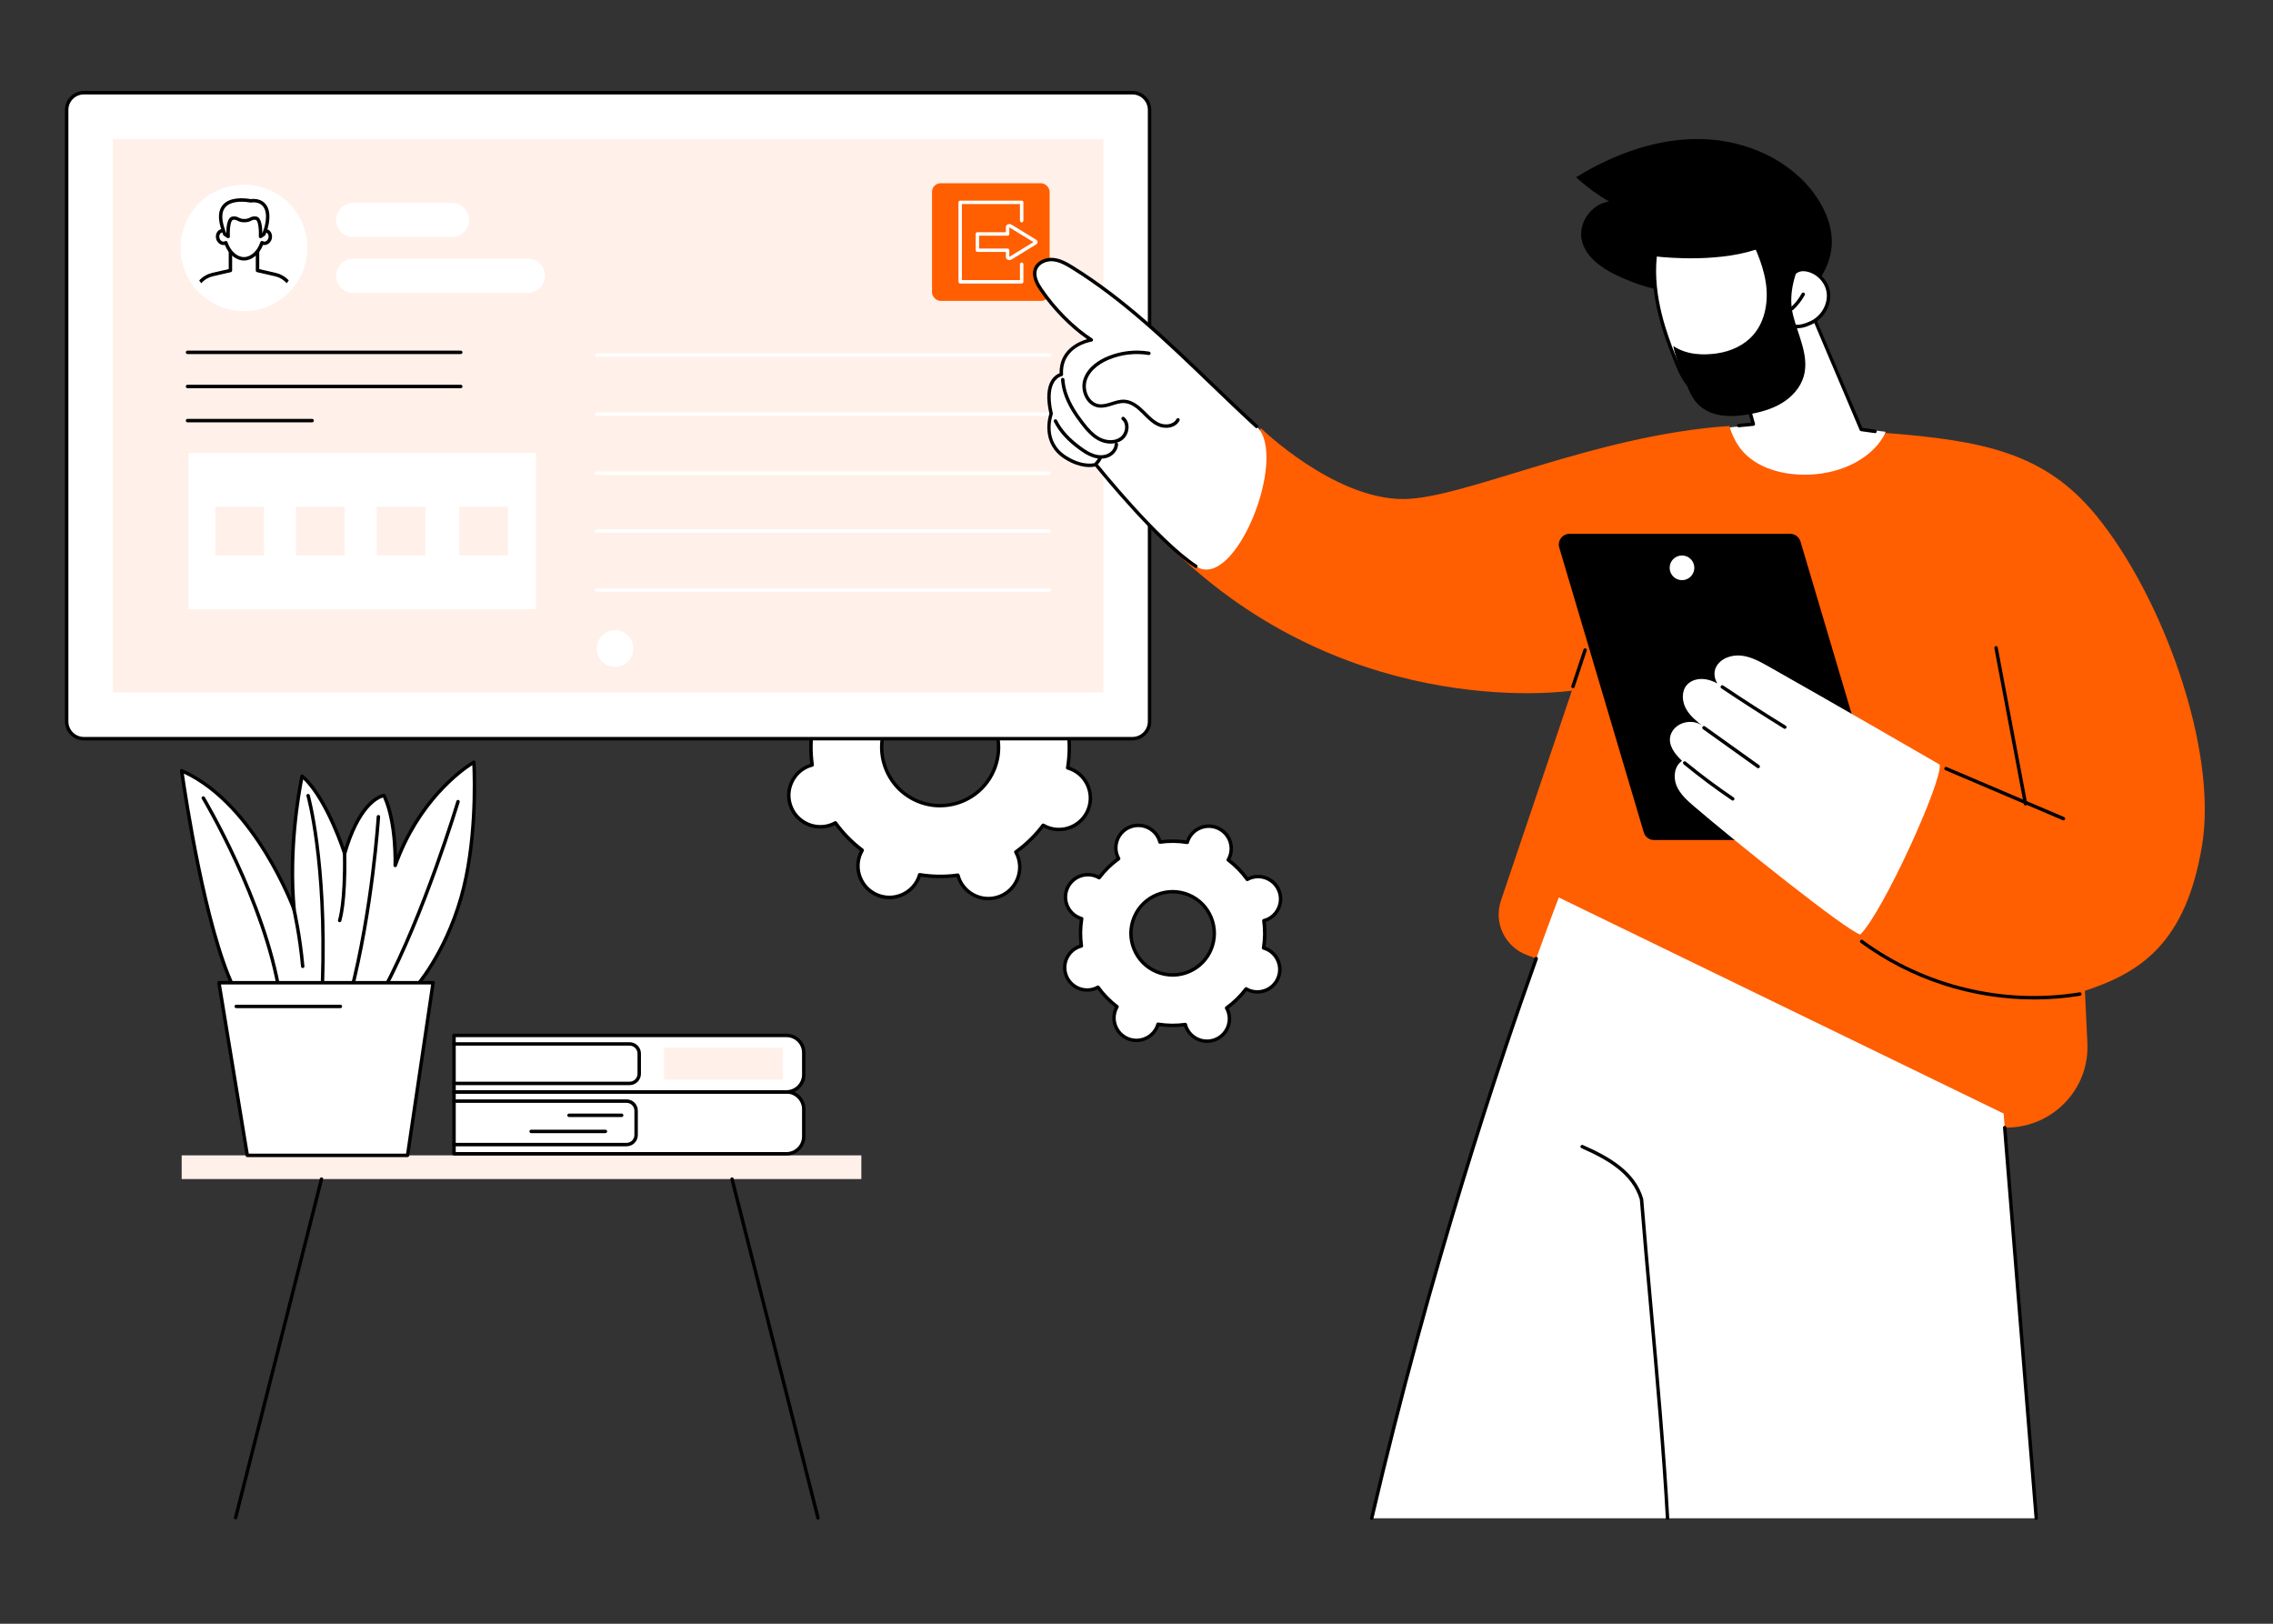
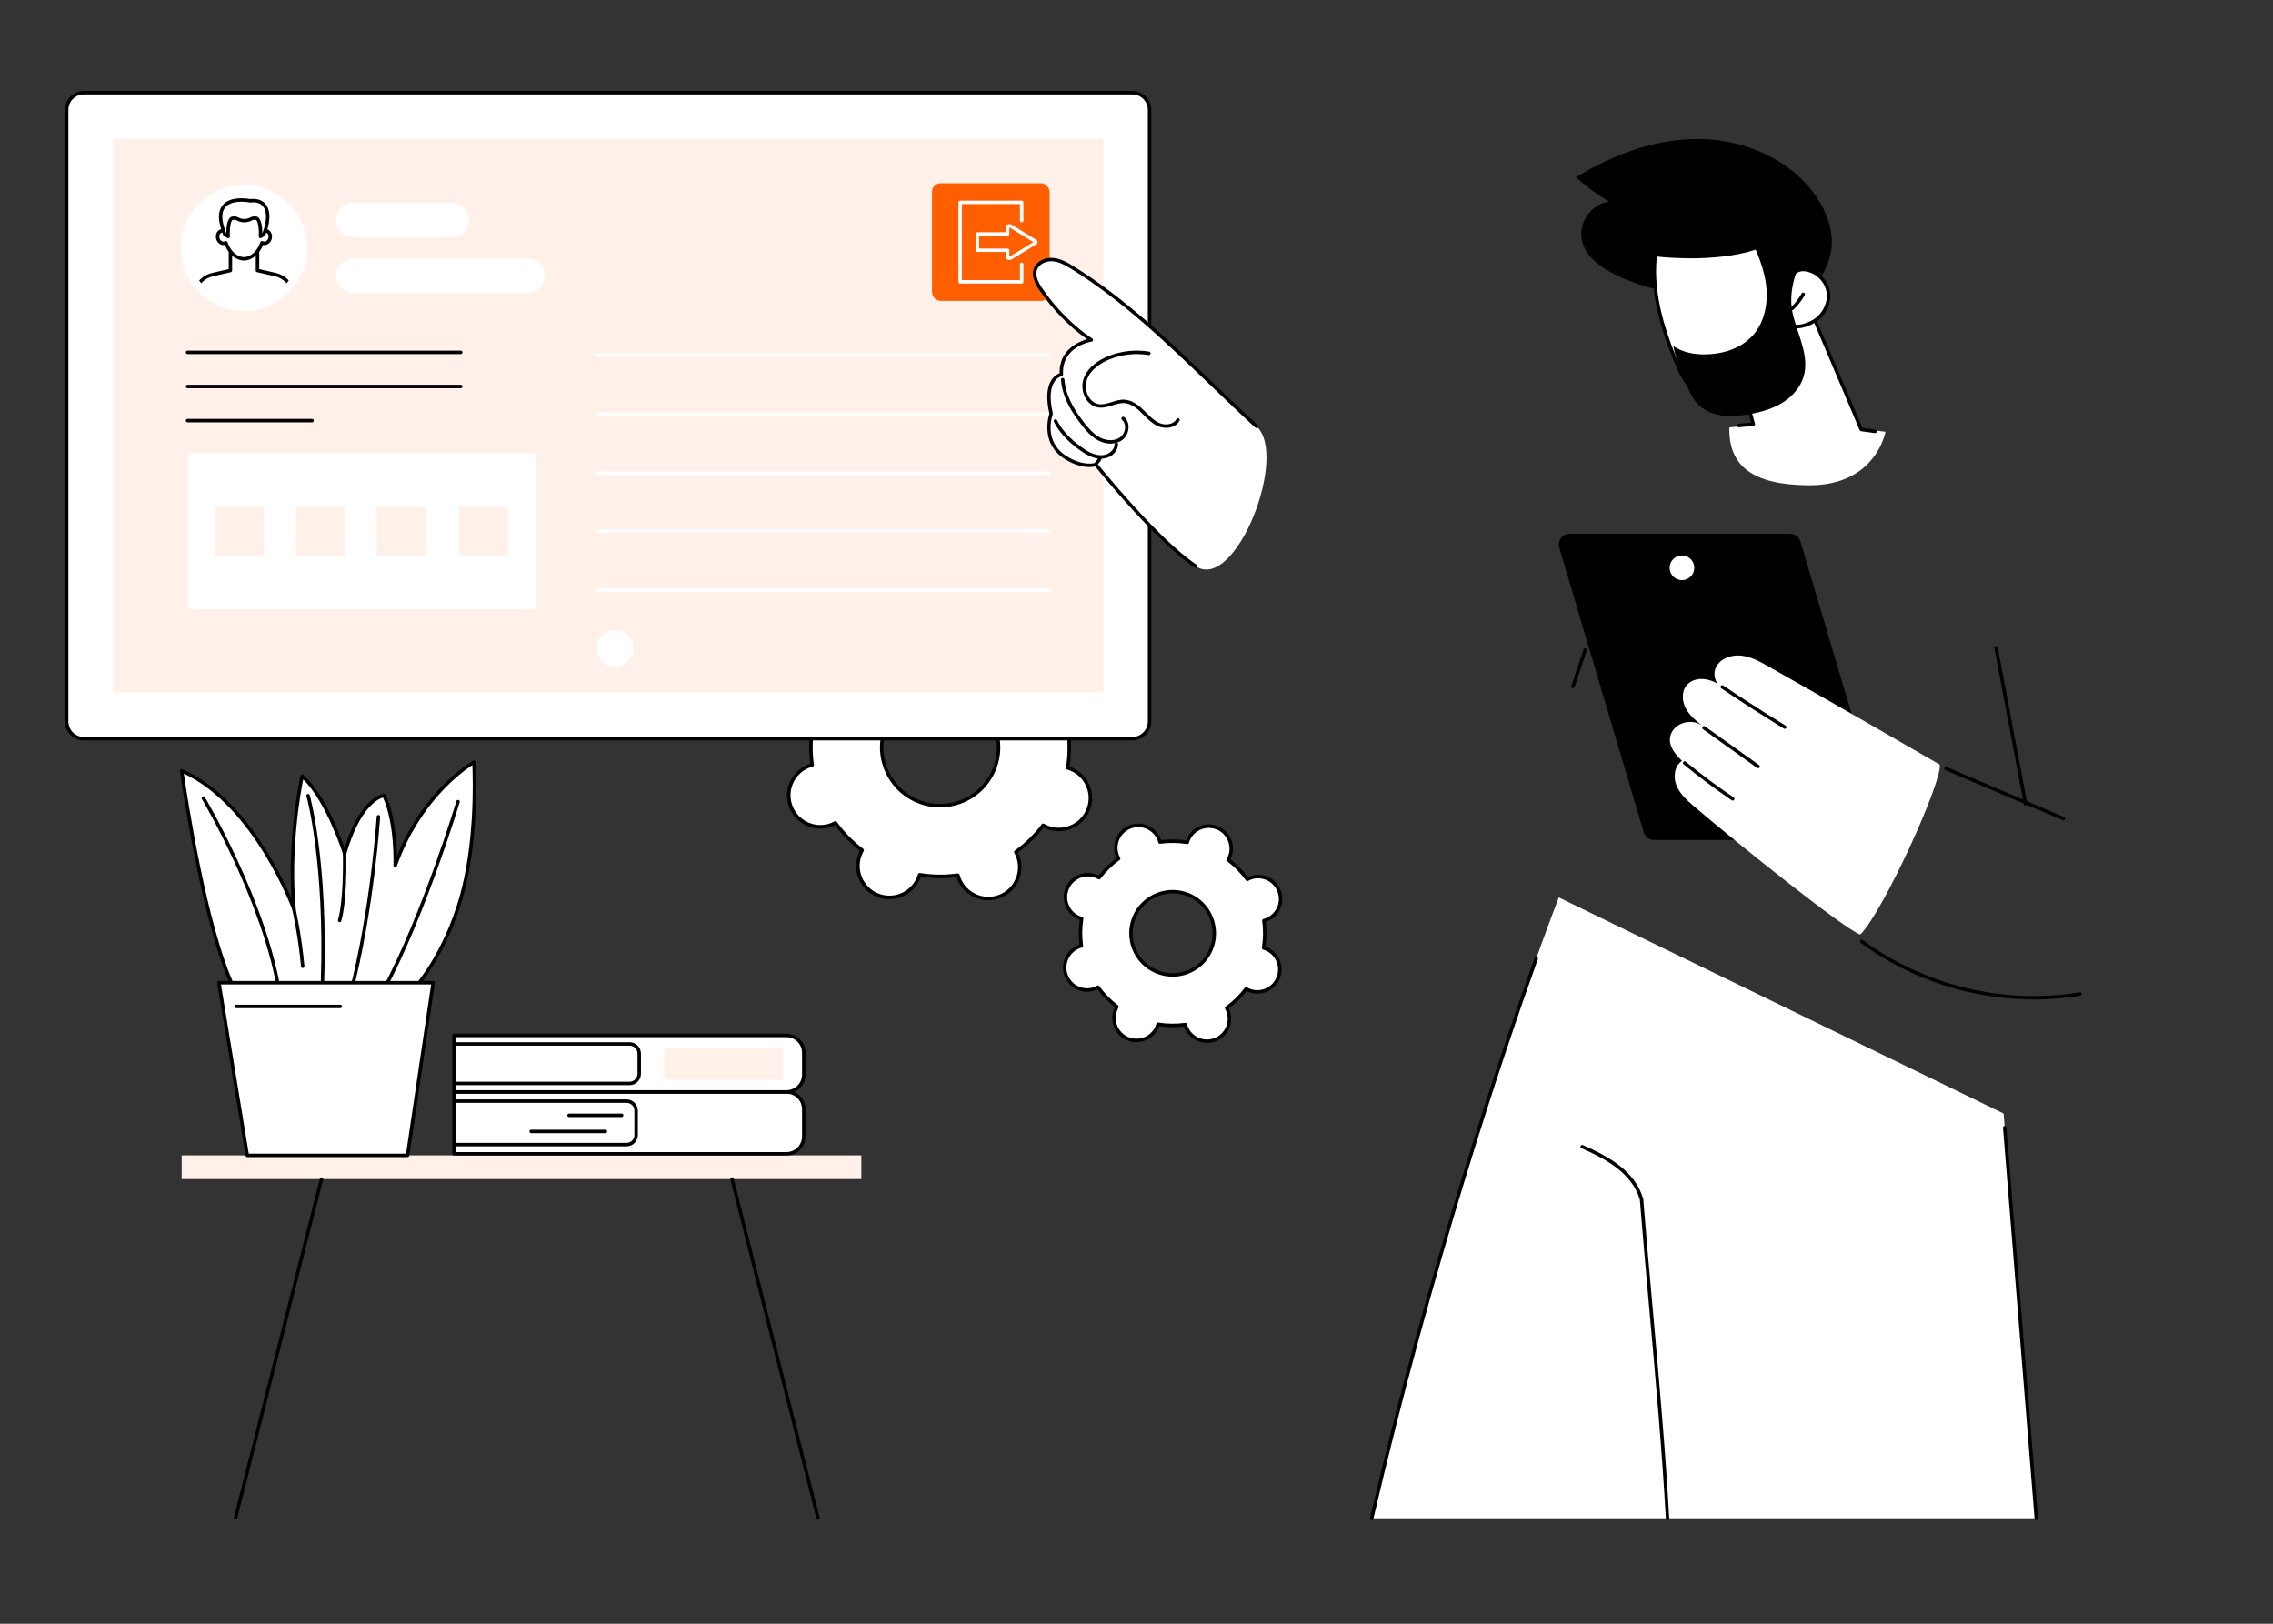
<svg xmlns="http://www.w3.org/2000/svg" id="_ò__1" data-name="ò‡_1" width="700" height="500" viewBox="0 0 700 500">
  <rect x="0" y="0" width="700" height="500" fill="#333333" stroke="none" />
  <defs>
    <clipPath id="clippath">
      <ellipse id="SVGID" cx="75.13" cy="76.33" rx="17.09" ry="17.05" style="fill: none;" />
    </clipPath>
    <clipPath id="clippath-1">
      <rect id="SVGID-2" data-name="SVGID" x="33" y="-489.05" width="431.55" height="447.1" style="fill: none;" />
    </clipPath>
  </defs>
  <g id="Log_out" data-name="Log out">
    <g>
      <g>
        <path d="M389.94,292.19c-.26-.11-.53-.2-.79-.28.46-2.82.48-5.65.09-8.4.27-.07.53-.15.8-.26,3.54-1.42,5.26-5.44,3.84-8.98-1.42-3.54-5.45-5.26-8.99-3.84-.26.11-.51.23-.76.36-1.63-2.26-3.6-4.29-5.88-6.01.14-.24.27-.49.38-.75,1.5-3.51-.13-7.56-3.64-9.06-3.51-1.5-7.57.13-9.07,3.64-.11.26-.2.53-.28.79-2.82-.46-5.65-.48-8.41-.09-.07-.27-.15-.53-.26-.8-1.42-3.54-5.45-5.26-8.99-3.84-3.54,1.42-5.26,5.44-3.84,8.98.11.26.23.51.36.76-2.26,1.63-4.29,3.6-6.01,5.88-.24-.14-.49-.27-.75-.38-3.51-1.5-7.57.13-9.07,3.64-1.5,3.51.13,7.56,3.64,9.06.26.11.53.2.79.28-.46,2.82-.48,5.65-.09,8.4-.27.07-.53.15-.8.26-3.54,1.42-5.26,5.44-3.84,8.98s5.45,5.26,8.99,3.84c.26-.11.51-.23.76-.36,1.63,2.26,3.6,4.29,5.88,6.01-.14.24-.27.49-.38.75-1.5,3.51.13,7.56,3.64,9.06,3.51,1.5,7.57-.13,9.07-3.64.11-.26.2-.53.28-.79,2.82.46,5.65.48,8.41.09.07.27.15.53.26.8,1.42,3.54,5.45,5.26,8.99,3.84,3.54-1.42,5.26-5.44,3.84-8.98-.11-.26-.23-.51-.36-.76,2.26-1.63,4.29-3.6,6.01-5.88.24.14.49.27.75.38,3.51,1.5,7.57-.13,9.07-3.64,1.5-3.51-.13-7.56-3.64-9.06ZM356.09,299.19c-6.52-2.78-9.55-10.32-6.77-16.83,2.78-6.51,10.32-9.54,16.84-6.75s9.55,10.32,6.77,16.83c-2.78,6.51-10.32,9.54-16.84,6.75Z" style="fill: #fff;" />
        <path d="M371.72,321.15c-2.95,0-5.75-1.77-6.92-4.67-.05-.13-.1-.27-.15-.41-2.55.31-5.12.29-7.66-.09-.05.14-.1.28-.16.41-1.61,3.77-5.99,5.52-9.76,3.91-1.83-.78-3.24-2.23-3.98-4.07-.74-1.84-.72-3.86.06-5.69.06-.13.12-.26.19-.4-2.03-1.58-3.83-3.42-5.36-5.48-.14.07-.27.12-.4.18-3.81,1.53-8.15-.33-9.67-4.13-.74-1.84-.72-3.86.06-5.69s2.23-3.24,4.07-3.98c.13-.05.27-.1.41-.15-.32-2.54-.29-5.12.08-7.66-.14-.05-.28-.1-.41-.16-1.83-.78-3.24-2.23-3.98-4.07s-.72-3.86.06-5.69c1.61-3.77,5.99-5.53,9.76-3.92.13.06.26.12.4.19,1.58-2.02,3.42-3.82,5.48-5.36-.07-.14-.12-.27-.18-.4-.74-1.84-.72-3.86.06-5.69.78-1.83,2.23-3.24,4.07-3.98,3.81-1.53,8.15.33,9.68,4.13.05.13.1.27.15.41,2.55-.32,5.12-.29,7.66.09.05-.14.1-.28.16-.41,1.61-3.77,5.99-5.52,9.76-3.91,1.83.78,3.24,2.23,3.98,4.07.74,1.84.72,3.86-.06,5.69-.06.13-.12.26-.19.4,2.03,1.58,3.83,3.42,5.36,5.48.14-.07.27-.12.4-.18,3.81-1.53,8.15.33,9.68,4.13.74,1.84.72,3.86-.06,5.69-.78,1.83-2.23,3.24-4.07,3.98-.13.05-.27.1-.41.15.32,2.54.29,5.12-.08,7.66.14.05.28.1.41.16,1.83.78,3.24,2.23,3.98,4.07s.72,3.86-.06,5.69c-1.61,3.77-5.99,5.53-9.76,3.92-.13-.06-.26-.12-.4-.19-1.58,2.02-3.42,3.82-5.48,5.36.07.14.13.27.18.4.74,1.84.72,3.86-.06,5.69-.78,1.83-2.23,3.24-4.07,3.98-.9.36-1.84.53-2.76.53ZM365.03,314.96c.24,0,.45.16.51.39.08.28.15.52.24.74,1.31,3.26,5.04,4.85,8.3,3.54,1.58-.63,2.82-1.85,3.49-3.41.67-1.57.69-3.3.05-4.88-.09-.22-.2-.45-.34-.7-.13-.23-.06-.53.15-.68,2.24-1.62,4.23-3.56,5.9-5.77.16-.21.46-.27.69-.14.26.15.48.26.69.35,3.24,1.38,6.99-.12,8.37-3.36.67-1.57.69-3.3.05-4.88-.64-1.58-1.85-2.82-3.42-3.49-.22-.09-.45-.17-.73-.26-.26-.07-.42-.33-.37-.59.44-2.73.47-5.51.09-8.25-.04-.26.13-.52.39-.58.28-.07.52-.15.74-.24,1.58-.63,2.82-1.85,3.49-3.41.67-1.57.69-3.3.05-4.88-1.31-3.26-5.04-4.85-8.3-3.54-.22.09-.45.2-.7.34-.23.13-.53.06-.68-.15-1.62-2.24-3.56-4.23-5.77-5.9-.21-.16-.27-.46-.14-.69.15-.26.26-.48.35-.69.67-1.57.69-3.3.05-4.88-.64-1.58-1.85-2.82-3.42-3.49-3.24-1.38-6.99.12-8.37,3.36-.09.21-.17.45-.26.73-.07.26-.33.42-.59.37-2.74-.44-5.51-.47-8.25-.09-.26.04-.51-.13-.58-.39-.07-.28-.15-.52-.24-.74-1.31-3.26-5.03-4.85-8.3-3.54-1.58.63-2.82,1.85-3.49,3.41-.67,1.57-.69,3.3-.05,4.88.09.22.2.45.34.7.13.23.06.53-.15.68-2.24,1.62-4.23,3.56-5.9,5.77-.16.21-.45.27-.69.14-.25-.14-.48-.26-.69-.35-3.24-1.38-6.99.13-8.37,3.36-.67,1.57-.69,3.3-.05,4.88.64,1.58,1.85,2.82,3.42,3.49.21.09.45.18.73.26.26.07.42.33.37.59-.44,2.73-.47,5.51-.09,8.25.04.26-.13.52-.39.58-.28.07-.52.15-.74.24-1.58.63-2.82,1.85-3.49,3.41-.67,1.57-.69,3.3-.05,4.88,1.31,3.26,5.03,4.85,8.3,3.54.22-.09.45-.2.7-.34.24-.13.53-.06.68.15,1.62,2.24,3.56,4.23,5.77,5.9.21.16.27.46.14.69-.15.26-.26.48-.35.69-.67,1.57-.69,3.3-.05,4.88.64,1.58,1.85,2.82,3.42,3.49,3.24,1.38,6.99-.13,8.37-3.36.09-.21.17-.45.26-.73.07-.26.33-.42.59-.37,2.74.44,5.51.47,8.25.09.02,0,.05,0,.07,0ZM361.11,300.75c-1.75,0-3.53-.35-5.23-1.07-3.28-1.4-5.82-4-7.15-7.31-1.33-3.31-1.29-6.94.11-10.22,2.89-6.77,10.76-9.92,17.53-7.03,3.28,1.4,5.82,4,7.15,7.31,1.33,3.31,1.29,6.94-.11,10.22-2.16,5.06-7.11,8.11-12.3,8.11ZM361.14,275.1c-4.78,0-9.34,2.8-11.33,7.46-1.29,3.02-1.33,6.36-.1,9.41,1.23,3.05,3.56,5.44,6.59,6.73,6.24,2.67,13.48-.24,16.15-6.47,1.29-3.02,1.33-6.36.1-9.41-1.23-3.05-3.56-5.44-6.59-6.73-1.57-.67-3.21-.99-4.82-.99Z" />
      </g>
      <g>
        <path d="M329.91,236.84c-.37-.16-.74-.28-1.11-.39.64-3.95.67-7.92.13-11.78.38-.1.75-.22,1.12-.36,4.96-1.99,7.37-7.63,5.38-12.59-1.99-4.96-7.64-7.37-12.6-5.38-.37.15-.72.32-1.06.51-2.28-3.16-5.05-6.01-8.25-8.42.19-.34.38-.68.53-1.05,2.1-4.92-.19-10.6-5.11-12.71-4.92-2.1-10.61.18-12.71,5.1-.16.37-.28.74-.39,1.11-3.95-.64-7.93-.67-11.79-.13-.1-.38-.22-.75-.37-1.12-1.99-4.96-7.64-7.37-12.6-5.38-4.96,1.99-7.37,7.63-5.38,12.59.15.37.32.72.51,1.06-3.16,2.28-6.01,5.04-8.43,8.24-.34-.19-.68-.38-1.05-.53-4.92-2.1-10.61.18-12.71,5.1-2.1,4.92.19,10.6,5.11,12.71.37.16.74.28,1.11.39-.64,3.95-.67,7.92-.13,11.78-.38.1-.75.22-1.12.36-4.96,1.99-7.37,7.63-5.38,12.59,1.99,4.96,7.64,7.37,12.6,5.38.37-.15.72-.32,1.06-.51,2.28,3.16,5.05,6.01,8.25,8.42-.19.34-.38.68-.53,1.05-2.1,4.92.19,10.6,5.11,12.71,4.92,2.1,10.61-.18,12.71-5.1.16-.37.28-.74.39-1.11,3.95.64,7.93.67,11.79.13.1.38.22.75.37,1.12,1.99,4.96,7.64,7.37,12.6,5.38,4.96-1.99,7.37-7.63,5.38-12.59-.15-.37-.32-.72-.51-1.06,3.16-2.28,6.01-5.04,8.43-8.24.34.19.68.38,1.05.53,4.92,2.1,10.61-.18,12.71-5.1,2.1-4.92-.19-10.6-5.11-12.71ZM282.46,246.66c-9.14-3.9-13.38-14.46-9.48-23.59,3.9-9.13,14.47-13.37,23.61-9.47s13.38,14.46,9.48,23.59c-3.9,9.13-14.47,13.37-23.61,9.47Z" style="fill: #fff;" />
        <path d="M304.37,277.23c-4.05,0-7.9-2.43-9.5-6.41-.09-.23-.18-.47-.26-.73-3.67.47-7.37.43-11.04-.12-.09.26-.18.5-.27.73-2.21,5.18-8.22,7.59-13.41,5.38-2.51-1.07-4.45-3.06-5.47-5.59-1.02-2.53-.99-5.31.08-7.81.1-.23.21-.46.34-.7-2.93-2.26-5.52-4.91-7.72-7.89-.25.12-.48.23-.71.32-5.23,2.1-11.19-.45-13.29-5.67-1.02-2.53-.99-5.31.08-7.81s3.06-4.45,5.59-5.46c.23-.09.47-.18.73-.26-.47-3.66-.43-7.37.12-11.03-.26-.09-.5-.18-.73-.27-2.51-1.07-4.45-3.06-5.47-5.59-1.02-2.53-.99-5.31.08-7.81,2.21-5.18,8.22-7.59,13.41-5.38.23.1.46.21.7.34,2.26-2.93,4.91-5.52,7.89-7.71-.12-.24-.23-.48-.32-.71-1.02-2.53-.99-5.31.08-7.81,1.07-2.51,3.06-4.45,5.59-5.46,5.23-2.1,11.19.45,13.29,5.67.09.23.18.47.26.73,3.67-.47,7.37-.43,11.04.12.09-.26.18-.5.27-.73,2.21-5.18,8.23-7.59,13.41-5.38,2.51,1.07,4.45,3.06,5.47,5.59,1.02,2.53.99,5.31-.08,7.81-.1.23-.21.46-.34.7,2.93,2.26,5.52,4.91,7.72,7.89.24-.12.48-.23.71-.32,5.23-2.1,11.19.45,13.29,5.67,1.02,2.53.99,5.31-.08,7.81s-3.06,4.45-5.59,5.46c-.23.09-.47.18-.73.26.47,3.67.43,7.37-.12,11.03.26.09.5.18.73.27,2.51,1.07,4.45,3.06,5.47,5.59,1.02,2.53.99,5.31-.08,7.81-2.21,5.18-8.23,7.59-13.41,5.38-.23-.1-.46-.21-.7-.34-2.26,2.93-4.91,5.52-7.89,7.71.12.25.23.48.32.71,1.02,2.53.99,5.3-.08,7.81s-3.06,4.45-5.59,5.46c-1.24.5-2.53.73-3.79.73ZM295,268.97c.24,0,.45.16.51.39.11.4.22.75.35,1.06,1.88,4.68,7.23,6.97,11.91,5.09,2.27-.91,4.05-2.65,5.01-4.9.96-2.25.99-4.73.07-7-.13-.31-.28-.63-.48-1-.13-.23-.06-.53.15-.68,3.16-2.28,5.96-5.01,8.31-8.13.16-.21.45-.27.69-.14.37.21.68.37.99.5,4.64,1.99,10.03-.18,12.02-4.82.96-2.25.99-4.73.07-7-.91-2.27-2.65-4.05-4.9-5.01-.31-.13-.65-.25-1.05-.37-.26-.07-.42-.33-.37-.59.62-3.85.66-7.76.12-11.62-.04-.26.13-.52.39-.58.4-.11.75-.22,1.06-.34,2.27-.91,4.05-2.65,5.01-4.9.96-2.25.99-4.74.07-7-1.88-4.68-7.23-6.96-11.91-5.09-.31.13-.64.28-1,.48-.23.13-.53.06-.68-.15-2.28-3.16-5.02-5.96-8.14-8.31-.21-.16-.27-.46-.14-.69.21-.37.37-.68.5-.99.96-2.25.99-4.73.07-7-.91-2.27-2.65-4.05-4.9-5.01-4.64-1.98-10.03.18-12.02,4.82-.13.31-.25.65-.37,1.05-.07.26-.33.42-.59.37-3.86-.62-7.77-.67-11.63-.13-.26.04-.51-.13-.58-.39-.11-.4-.22-.75-.35-1.06-1.88-4.68-7.23-6.96-11.91-5.09-2.27.91-4.05,2.65-5.01,4.9-.96,2.25-.99,4.73-.07,7,.13.31.28.64.48,1,.13.23.06.53-.15.68-3.16,2.28-5.96,5.01-8.31,8.13-.16.21-.46.27-.69.14-.36-.21-.68-.37-.99-.51-4.64-1.98-10.03.18-12.02,4.82-.96,2.25-.99,4.73-.07,7,.91,2.27,2.65,4.05,4.9,5.01.31.13.65.25,1.05.37.26.07.42.33.37.59-.62,3.85-.66,7.76-.12,11.62.04.26-.13.52-.39.58-.4.11-.75.22-1.06.34-2.27.91-4.05,2.65-5.01,4.9-.96,2.25-.99,4.74-.07,7,1.88,4.68,7.23,6.96,11.91,5.09.31-.13.63-.28,1-.48.23-.13.53-.06.68.15,2.28,3.16,5.02,5.96,8.14,8.31.21.16.27.46.14.69-.21.36-.37.68-.5.99-.96,2.25-.99,4.73-.07,7,.91,2.27,2.65,4.05,4.9,5.01,4.64,1.98,10.04-.18,12.02-4.82.13-.31.25-.65.37-1.05.07-.26.33-.42.59-.37,3.86.62,7.77.67,11.63.13.02,0,.05,0,.07,0ZM289.51,248.63c-2.42,0-4.89-.48-7.25-1.49-4.55-1.94-8.07-5.54-9.91-10.13-1.84-4.59-1.79-9.62.15-14.16,4.01-9.38,14.91-13.75,24.3-9.75,4.55,1.94,8.07,5.54,9.91,10.13,1.84,4.59,1.79,9.62-.15,14.16-3,7.02-9.85,11.23-17.05,11.23ZM282.67,246.17c8.85,3.78,19.13-.34,22.91-9.19,1.83-4.29,1.88-9.03.14-13.35-1.74-4.33-5.06-7.72-9.35-9.55-8.85-3.78-19.13.34-22.91,9.19-1.83,4.29-1.88,9.03-.14,13.35,1.74,4.33,5.06,7.72,9.35,9.55Z" />
      </g>
    </g>
    <g>
      <g>
        <rect x="156.95" y="254.76" width="7.3" height="209.31" transform="translate(520.02 198.82) rotate(90)" style="fill: #fff0e9;" />
        <path d="M72.56,467.87s-.09,0-.13-.02c-.28-.07-.45-.36-.38-.64l26.45-104.27c.07-.28.36-.45.64-.38.28.07.45.36.38.64l-26.45,104.27c-.06.24-.28.4-.51.4Z" />
        <path d="M251.91,467.94c-.24,0-.45-.16-.51-.4l-26.47-104.34c-.07-.28.1-.57.38-.64.28-.07.57.1.64.38l26.47,104.34c.07.28-.1.57-.38.64-.04.01-.09.02-.13.02Z" />
      </g>
      <g>
        <g>
          <g>
            <path d="M145.15,336.23h102.38v19.06h-102.38c-2.94,0-5.33-2.39-5.33-5.33v-8.4c0-2.94,2.39-5.33,5.33-5.33Z" transform="translate(387.36 691.51) rotate(180)" style="fill: #fff;" />
            <path d="M242.2,355.81h-102.38c-.29,0-.53-.24-.53-.53v-19.06c0-.29.24-.53.53-.53h102.38c3.23,0,5.86,2.63,5.86,5.86v8.4c0,3.23-2.63,5.86-5.86,5.86ZM140.35,354.76h101.85c2.65,0,4.8-2.15,4.8-4.8v-8.4c0-2.65-2.15-4.8-4.8-4.8h-101.85v18Z" />
          </g>
          <path d="M192.97,352.98h-53.15c-.29,0-.53-.24-.53-.53s.24-.53.53-.53h53.15c1.32,0,2.4-1.08,2.4-2.4v-7.52c0-1.32-1.08-2.4-2.4-2.4h-53.15c-.29,0-.53-.24-.53-.53s.24-.53.53-.53h53.15c1.91,0,3.46,1.55,3.46,3.46v7.52c0,1.91-1.55,3.46-3.46,3.46Z" />
          <path d="M191.45,343.97h-16.21c-.29,0-.53-.24-.53-.53s.24-.53.53-.53h16.21c.29,0,.53.24.53.53s-.24.53-.53.53Z" />
          <path d="M186.45,348.93h-22.88c-.29,0-.53-.24-.53-.53s.24-.53.53-.53h22.88c.29,0,.53.24.53.53s-.24.53-.53.53Z" />
        </g>
        <g>
          <g>
            <path d="M145.15,318.84h102.38v17.39h-102.38c-2.94,0-5.33-2.39-5.33-5.33v-6.73c0-2.94,2.39-5.33,5.33-5.33Z" transform="translate(387.36 655.07) rotate(180)" style="fill: #fff;" />
            <path d="M242.2,336.76h-102.38c-.29,0-.53-.24-.53-.53v-17.39c0-.29.24-.53.53-.53h102.38c3.23,0,5.86,2.63,5.86,5.86v6.73c0,3.23-2.63,5.86-5.86,5.86ZM140.35,335.7h101.85c2.65,0,4.8-2.15,4.8-4.8v-6.73c0-2.65-2.15-4.8-4.8-4.8h-101.85v16.33Z" />
          </g>
          <path d="M193.88,334.15h-54.06c-.29,0-.53-.24-.53-.53s.24-.53.53-.53h54.06c1.35,0,2.45-1.1,2.45-2.45v-6.2c0-1.35-1.1-2.45-2.45-2.45h-54.06c-.29,0-.53-.24-.53-.53s.24-.53.53-.53h54.06c1.94,0,3.51,1.57,3.51,3.51v6.2c0,1.94-1.57,3.51-3.51,3.51Z" />
          <rect x="204.51" y="322.59" width="36.58" height="9.89" transform="translate(445.6 655.07) rotate(180)" style="fill: #fff0e9;" />
        </g>
      </g>
      <g>
        <g>
          <g>
            <path d="M126.9,305.26s9.64-9.94,15.08-28.83c5.44-18.89,3.96-41.75,3.96-41.75,0,0-16.07,8.95-24.23,31.81,0,0,.49-13.25-3.46-21.54,0,0-7.17.66-12.12,17.89,0,0-5.44-17.23-13.1-23.86,0,0-4.45,19.88-2.47,41.08,0,0-11.87-32.8-34.61-42.74,0,0,6.43,47.05,16.07,66.93l54.89.99Z" style="fill: #fff;" />
            <path d="M126.9,305.79h0l-54.89-.99c-.2,0-.38-.12-.47-.3-9.57-19.73-16.05-66.62-16.12-67.09-.03-.19.05-.38.21-.49.15-.12.36-.14.53-.06,18.49,8.08,29.94,31.36,33.61,39.88-1.24-19.75,2.7-37.66,2.75-37.85.04-.18.17-.33.35-.39.18-.06.37-.02.51.1,6.4,5.53,11.18,18.05,12.73,22.51,4.96-15.83,11.8-16.64,12.09-16.67.22-.02.43.1.53.3,2.87,6.01,3.44,14.45,3.52,18.86,8.39-20.8,23.28-29.28,23.43-29.36.16-.09.35-.09.51,0,.16.09.26.25.27.43.02.23,1.43,23.17-3.98,41.93-5.41,18.8-15.11,28.95-15.21,29.05-.1.1-.24.16-.38.16ZM72.35,303.75l54.33.98c1.25-1.37,9.84-11.21,14.8-28.44,4.75-16.51,4.18-36.3,3.98-40.68-3.23,2.09-16.25,11.46-23.25,31.07-.09.25-.34.39-.6.34-.26-.05-.44-.28-.43-.54,0-.13.43-12.82-3.23-20.91-1.46.43-7.17,3.01-11.31,17.43-.06.22-.27.38-.5.38h0c-.23,0-.43-.15-.5-.37-.05-.17-5.16-16.15-12.27-23-.82,4.11-3.99,21.67-2.27,40.02.02.26-.15.51-.41.57-.26.06-.52-.09-.61-.34-.12-.32-11.75-31.86-33.46-42.04.97,6.73,7.08,47.36,15.75,65.53Z" />
          </g>
          <g>
            <path d="M90.56,280.08s1.85,8,2.68,17.48l-2.68-17.48Z" style="fill: #fff;" />
            <path d="M93.23,298.09c-.27,0-.5-.21-.53-.48-.82-9.33-2.65-17.32-2.67-17.4-.07-.28.11-.57.4-.63.28-.07.57.11.63.4.02.08,1.86,8.15,2.69,17.55.03.29-.19.55-.48.57-.02,0-.03,0-.05,0Z" />
          </g>
          <g>
            <path d="M104.6,283.44s1.82-5.14,1.53-20.59l-1.53,20.59Z" style="fill: #fff;" />
            <path d="M104.6,283.97c-.06,0-.12,0-.18-.03-.28-.1-.42-.4-.32-.67.02-.05,1.78-5.29,1.5-20.4,0-.29.23-.53.52-.54h0c.29,0,.52.23.53.52.28,15.36-1.49,20.56-1.56,20.78-.08.22-.28.35-.5.35Z" />
          </g>
-           <path d="M118.18,305.33c-.08,0-.17-.02-.25-.06-.26-.14-.35-.46-.22-.72,12.44-23.27,22.73-57.51,22.83-57.85.08-.28.38-.44.66-.36.28.08.44.38.36.66-.1.34-10.42,34.68-22.91,58.05-.1.18-.28.28-.47.28Z" />
+           <path d="M118.18,305.33c-.08,0-.17-.02-.25-.06-.26-.14-.35-.46-.22-.72,12.44-23.27,22.73-57.51,22.83-57.85.08-.28.38-.44.66-.36.28.08.44.38.36.66-.1.34-10.42,34.68-22.91,58.05-.1.18-.28.28-.47.28" />
          <path d="M99.33,302.92s-.01,0-.02,0c-.29,0-.52-.25-.51-.55,1.23-36.99-4.36-57.03-4.42-57.23-.08-.28.08-.57.36-.65.28-.08.57.08.65.36.06.2,5.69,20.38,4.45,57.56,0,.29-.24.51-.53.51Z" />
          <path d="M86.17,306.82c-.26,0-.48-.19-.52-.45-4.51-28.54-23.3-60.05-23.49-60.36-.15-.25-.07-.58.18-.73.25-.15.57-.07.73.18.19.32,19.09,32,23.63,60.74.05.29-.15.56-.44.6-.03,0-.06,0-.08,0Z" />
          <path d="M107.93,306.63s-.09,0-.13-.02c-.28-.07-.45-.36-.38-.64,6.84-26.39,8.56-54.23,8.58-54.51.02-.29.27-.51.56-.5.29.02.51.27.5.56-.02.28-1.75,28.22-8.61,54.71-.06.24-.28.4-.51.4Z" />
        </g>
        <g>
          <polygon points="125.52 355.77 133.38 302.61 67.42 302.61 76.16 355.77 125.52 355.77" style="fill: #fff;" />
          <path d="M125.52,356.3h-49.36c-.26,0-.48-.19-.52-.44l-8.74-53.16c-.03-.15.02-.31.12-.43.1-.12.25-.19.4-.19h65.96c.15,0,.3.07.4.18.1.12.15.27.12.42l-7.86,53.16c-.04.26-.26.45-.52.45ZM76.61,355.24h48.45l7.71-52.1h-64.72l8.56,52.1Z" />
        </g>
        <path d="M104.83,310.44h-32.08c-.29,0-.53-.24-.53-.53s.24-.53.53-.53h32.08c.29,0,.53.24.53.53s-.24.53-.53.53Z" />
      </g>
    </g>
    <g>
      <g>
        <g>
          <rect x="20.53" y="28.55" width="333.49" height="198.91" rx="5.29" ry="5.29" transform="translate(374.55 256) rotate(180)" style="fill: #fff;" />
          <path d="M348.73,227.99H25.82c-3.21,0-5.82-2.61-5.82-5.82V33.84c0-3.21,2.61-5.82,5.82-5.82h322.91c3.21,0,5.82,2.61,5.82,5.82v188.33c0,3.21-2.61,5.82-5.82,5.82ZM25.82,29.08c-2.62,0-4.76,2.14-4.76,4.76v188.33c0,2.62,2.14,4.76,4.76,4.76h322.91c2.62,0,4.76-2.14,4.76-4.76V33.84c0-2.62-2.14-4.76-4.76-4.76H25.82Z" />
        </g>
        <rect x="102.08" y="-24.48" width="170.39" height="304.97" transform="translate(315.28 -59.27) rotate(90)" style="fill: #fff0e9;" />
        <circle cx="189.41" cy="199.7" r="5.65" transform="translate(-62 87.69) rotate(-22.5)" style="fill: #fff;" />
      </g>
      <g>
        <g>
          <path d="M141.91,109.03H57.75c-.29,0-.53-.24-.53-.53s.24-.53.53-.53h84.15c.29,0,.53.24.53.53s-.24.53-.53.53Z" />
          <path d="M141.91,119.54H57.75c-.29,0-.53-.24-.53-.53s.24-.53.53-.53h84.15c.29,0,.53.24.53.53s-.24.53-.53.53Z" />
          <path d="M96.12,130.05h-38.37c-.29,0-.53-.24-.53-.53s.24-.53.53-.53h38.37c.29,0,.53.24.53.53s-.24.53-.53.53Z" />
        </g>
        <g>
          <rect x="287.03" y="56.43" width="36.22" height="36.22" rx="2.64" ry="2.64" style="fill: #ff5e01;" />
          <g>
            <path d="M314.64,87.31h-18.94c-.29,0-.53-.24-.53-.53v-24.47c0-.29.24-.53.53-.53h18.94c.29,0,.53.24.53.53v5.64c0,.29-.24.53-.53.53s-.53-.24-.53-.53v-5.11h-17.88v23.41h17.88v-4.87c0-.29.24-.53.53-.53s.53.24.53.53v5.4c0,.29-.24.53-.53.53Z" style="fill: #fff;" />
            <path d="M310.87,80.09c-.22,0-.44-.05-.63-.16-.29-.16-.47-.45-.47-.75v-1.6h-8.77c-.29,0-.53-.24-.53-.53v-5.01c0-.29.24-.53.53-.53h8.77v-1.6c0-.3.18-.58.47-.75.39-.22.91-.21,1.29.02l7.56,4.63c.28.17.44.43.44.73s-.16.56-.44.73l-7.56,4.63c-.19.12-.43.18-.66.18ZM310.83,79.03c.05,0,.11,0,.15-.02l7.28-4.46-7.28-4.46s-.1-.03-.15-.02v1.98c0,.29-.24.53-.53.53h-8.77v3.95h8.77c.29,0,.53.24.53.53v1.98Z" style="fill: #fff;" />
          </g>
        </g>
        <g>
          <rect x="58.04" y="139.49" width="107.03" height="48.09" style="fill: #fff;" />
          <g>
            <rect x="66.31" y="156.04" width="14.99" height="14.99" style="fill: #fff0e9;" />
            <rect x="91.16" y="156.04" width="14.99" height="14.99" style="fill: #fff0e9;" />
            <rect x="116.02" y="156.04" width="14.99" height="14.99" style="fill: #fff0e9;" />
            <rect x="141.45" y="156.04" width="14.99" height="14.99" style="fill: #fff0e9;" />
          </g>
        </g>
        <g>
          <path d="M323.25,109.87h-139.49c-.29,0-.53-.24-.53-.53s.24-.53.53-.53h139.49c.29,0,.53.24.53.53s-.24.53-.53.53Z" style="fill: #fff;" />
          <path d="M323.25,128.05h-139.49c-.29,0-.53-.24-.53-.53s.24-.53.53-.53h139.49c.29,0,.53.24.53.53s-.24.53-.53.53Z" style="fill: #fff;" />
          <path d="M323.11,146.23h-139.35c-.29,0-.53-.24-.53-.53s.24-.53.53-.53h139.35c.29,0,.53.24.53.53s-.24.53-.53.53Z" style="fill: #fff;" />
          <path d="M323.18,164.06h-139.49c-.29,0-.53-.24-.53-.53s.24-.53.53-.53h139.49c.29,0,.53.24.53.53s-.24.53-.53.53Z" style="fill: #fff;" />
          <path d="M323.18,182.24h-139.49c-.29,0-.53-.24-.53-.53s.24-.53.53-.53h139.49c.29,0,.53.24.53.53s-.24.53-.53.53Z" style="fill: #fff;" />
        </g>
        <g>
          <path d="M139.2,62.44h-30.37c-2.92,0-5.29,2.37-5.29,5.29s2.37,5.29,5.29,5.29h30.37c2.92,0,5.29-2.37,5.29-5.29s-2.37-5.29-5.29-5.29Z" style="fill: #fff;" />
          <path d="M162.54,79.63h-53.72c-2.92,0-5.29,2.37-5.29,5.29s2.37,5.29,5.29,5.29h53.72c2.92,0,5.29-2.37,5.29-5.29s-2.37-5.29-5.29-5.29Z" style="fill: #fff;" />
        </g>
        <g>
          <ellipse cx="75.13" cy="76.33" rx="19.51" ry="19.47" style="fill: #fff;" />
          <g style="clip-path: url(#clippath);">
            <g>
              <path d="M90.21,89.66c-.74-2.56-2.81-4.51-5.41-5.11l-5.5-1.26v-6.93h-8.34v6.93l-5.5,1.26c-2.6.6-4.67,2.55-5.41,5.11l-2.1,11.06h34.35l-2.1-11.06Z" style="fill: #fff;" />
              <path d="M92.31,101.25h-34.35c-.16,0-.31-.07-.41-.19-.1-.12-.14-.28-.11-.44l2.1-11.06c.81-2.79,3.03-4.89,5.81-5.53l5.09-1.17v-6.51c0-.29.24-.53.53-.53h8.34c.29,0,.53.24.53.53v6.51l5.09,1.17c2.78.64,5.01,2.74,5.8,5.48,0,.02,0,.03.01.05l2.1,11.06c.03.15-.01.31-.11.44-.1.12-.25.19-.41.19ZM58.59,100.19h33.08l-1.97-10.4c-.69-2.36-2.61-4.17-5.02-4.72l-5.5-1.26c-.24-.06-.41-.27-.41-.52v-6.4h-7.28v6.4c0,.25-.17.46-.41.52l-5.5,1.26c-2.41.55-4.34,2.37-5.02,4.74l-1.97,10.38Z" />
            </g>
            <g>
              <path d="M82.05,71.09c-.3-.07-.6-.05-.89.06-.24-3.81-2.85-6.4-6.03-6.4s-5.79,2.58-6.03,6.4c-.28-.11-.59-.14-.89-.06-.89.22-1.4,1.25-1.14,2.3s1.2,1.72,2.09,1.5c.14-.04.28-.09.4-.17.92,2.81,3.07,4.97,5.57,4.97s4.65-2.15,5.57-4.97c.12.07.26.13.4.17.89.22,1.83-.45,2.09-1.5s-.25-2.08-1.14-2.3Z" style="fill: #fff;" />
              <path d="M75.13,80.22c-2.44,0-4.75-1.91-5.88-4.81-1.16.26-2.36-.58-2.69-1.9-.17-.69-.07-1.42.27-1.99.29-.48.74-.82,1.26-.95.18-.04.36-.06.54-.06.47-3.68,3.13-6.29,6.5-6.29s6.02,2.61,6.5,6.29c.19,0,.37.01.54.06.52.13.97.47,1.26.95.34.57.44,1.3.27,1.99-.33,1.31-1.53,2.16-2.69,1.9-1.13,2.9-3.44,4.81-5.88,4.81ZM69.56,74.2c.06,0,.12.01.18.03.15.06.27.18.32.33.9,2.75,2.94,4.6,5.06,4.6s4.16-1.85,5.06-4.6c.05-.15.17-.28.32-.33.15-.06.32-.04.46.04.08.05.17.09.25.11.61.15,1.26-.35,1.45-1.12.11-.42.05-.86-.15-1.19-.1-.17-.29-.39-.61-.47-.18-.05-.38-.03-.57.04-.16.06-.33.04-.47-.05-.14-.09-.23-.24-.24-.41-.21-3.42-2.53-5.9-5.5-5.9s-5.28,2.48-5.5,5.9c-.01.17-.1.32-.24.41-.14.09-.32.11-.47.05-.19-.07-.39-.09-.57-.04-.32.08-.51.3-.61.47-.2.33-.25.77-.15,1.19.19.77.84,1.27,1.45,1.12.09-.02.17-.06.25-.11.08-.05.18-.08.27-.08Z" />
            </g>
            <g>
              <path d="M77.17,61.84c-5.17-.87-11.17.21-8.63,8.33l.66,1.95,1.05.71s-.3-5.35,1.38-5.63c1.59-.26,1.69.79,3.6.74,1.91.05,2.01-1,3.6-.74,1.68.28,1.38,5.63,1.38,5.63l1.05-.71.66-1.95c1.68-6.31-1.01-8.8-4.76-8.33Z" style="fill: #fff;" />
              <path d="M70.26,73.35c-.1,0-.21-.03-.3-.09l-1.05-.71c-.1-.06-.17-.16-.2-.27l-.66-1.95c-1-3.21-.8-5.65.59-7.25,2.1-2.41,6.23-2.16,8.55-1.78,1.91-.22,3.52.3,4.54,1.47.95,1.09,1.85,3.28.72,7.53l-.67,1.98c-.04.11-.11.2-.2.27l-1.05.71c-.17.11-.38.12-.56.02s-.28-.29-.27-.49c.13-2.31-.23-4.96-.94-5.08-.64-.11-.94.04-1.38.25-.48.23-1.08.52-2.14.49-1.05.02-1.64-.26-2.12-.49-.45-.22-.74-.36-1.38-.25-.71.12-1.07,2.77-.94,5.08.01.2-.09.39-.27.49-.08.05-.17.07-.26.07ZM78.36,66.62c.17,0,.36.01.56.05,1.62.27,1.86,3.28,1.86,5.14l.05-.04.6-1.78c.79-2.97.62-5.24-.51-6.53-1.02-1.17-2.57-1.24-3.69-1.1-.05,0-.1,0-.15,0-3.56-.6-6.35-.08-7.65,1.42-1.14,1.31-1.27,3.4-.39,6.23l.6,1.77.05.04c0-1.85.24-4.87,1.86-5.14.98-.16,1.53.11,2.02.35.43.21.84.41,1.65.39.84.02,1.25-.18,1.68-.39.39-.19.81-.39,1.45-.39Z" />
            </g>
          </g>
        </g>
      </g>
    </g>
    <g>
      <g>
        <g>
          <g>
            <path d="M497.37,84.53c-4.59-2.28-9.25-5.69-10.27-10.71-1.07-5.31,3.07-11.08,8.45-11.75-3.65-2.12-7.06-4.64-10.17-7.5,11.64-7.15,25.02-12.07,38.67-11.75,13.66.32,27.55,6.43,35.28,17.69,3.22,4.69,5.34,10.37,4.69,16.01-.68,5.93-4.3,11.15-8.6,15.3-5.59,5.39-12.83,9.49-20.59,9.77-5.24.19-10.66-1.63-14.57-5.16-1-.9-1.89-1.9-2.65-3.01-.55-.8-1.01-2.58-1.75-3.13-.88-.65-3.01-.59-4.09-.81-1.54-.32-3.07-.7-4.58-1.14-3.38-.98-6.67-2.26-9.82-3.83Z" />
            <path d="M508.26,78.71s-.09,0-.14-.02c-4.09-1.12-7.88-3.27-10.95-6.2-.21-.2-.22-.54-.02-.75.2-.21.54-.22.75-.02,2.94,2.81,6.57,4.87,10.5,5.94.28.08.45.37.37.65-.06.24-.28.39-.51.39Z" />
          </g>
          <path d="M532.58,131.61l7.64-.83-7.65-26.3s-.92-37.54,23.53-13.8l17.38,41.38,7.19.9s-2.91,16.52-23.43,16.47c-17.43-.04-24.96-5.92-24.65-17.82Z" style="fill: #fff;" />
          <path d="M577.48,133.37s-.05,0-.07,0l-4.27-.59c-.18-.03-.34-.15-.42-.32l-16.33-38.54c-6.87-6.8-12.34-9.42-16.27-7.78-6.64,2.76-6.97,16.88-6.99,18.01l7.34,26.31c.04.15.02.31-.07.44-.09.13-.23.21-.38.23l-4.51.44c-.3.03-.55-.18-.58-.47s.18-.55.47-.58l3.88-.38-7.19-25.78s-.02-.09-.02-.14c0-.65.11-15.93,7.64-19.06,4.37-1.82,10.26.9,17.49,8.08.05.05.09.11.11.17l16.25,38.36,3.97.54c.29.04.49.31.45.6-.04.26-.26.46-.52.46Z" />
          <g>
            <g>
              <path d="M509.78,78.42s19.67,2.61,33.18-2.92c3.94,3.15,6.41,7.01,7.73,11.44,0,0,1.33-4.13,4.85-3.94,3.8.21,7.16,3.46,7.56,7.25.41,3.79-1.98,7.63-5.45,9.2-1.96.88-3.87,1.51-6.27.79-1.61,4.55.36,19.34-18.76,21.79-11.73,1.5-14.1-4.68-17.05-12.2-2.95-7.51-7.26-19.21-5.78-31.4Z" style="fill: #fff;" />
              <path d="M529.3,122.78c-9.22,0-11.54-5.91-14.19-12.64l-.04-.11c-2.39-6.09-7.37-18.75-5.82-31.66.02-.14.09-.27.2-.35.11-.09.26-.13.39-.11.2.03,19.69,2.52,32.91-2.89.18-.07.38-.04.53.08,3.49,2.79,6,6.28,7.48,10.4.74-1.32,2.25-3.16,4.8-3.01,4.01.22,7.63,3.69,8.06,7.72.42,3.94-2,8.04-5.76,9.73-1.69.76-3.68,1.51-6.13.95-.2.74-.34,1.71-.5,2.8-.94,6.29-2.51,16.81-18.54,18.87-1.22.16-2.34.23-3.38.23ZM510.24,79.01c-1.33,12.46,3.48,24.7,5.81,30.62l.04.11c2.9,7.37,5.19,13.2,16.45,11.75,15.24-1.95,16.74-11.98,17.63-17.98.21-1.39.39-2.59.7-3.47.09-.27.38-.41.65-.33,2.11.63,3.82.18,5.9-.76,3.36-1.51,5.52-5.16,5.14-8.66-.38-3.54-3.55-6.58-7.07-6.78-.07,0-.14,0-.21,0-2.91,0-4.05,3.43-4.1,3.58-.07.22-.27.37-.5.37h0c-.23,0-.43-.16-.5-.38-1.32-4.44-3.71-8.03-7.31-10.98-12.22,4.87-29.39,3.26-32.63,2.9Z" />
            </g>
            <path d="M551.88,95.56c-.14,0-.28-.06-.39-.17-.2-.21-.19-.55.03-.75,1.34-1.24,2.46-2.68,3.34-4.28.14-.26.46-.35.72-.21.26.14.35.46.21.72-.93,1.7-2.12,3.23-3.54,4.55-.1.09-.23.14-.36.14Z" />
          </g>
        </g>
        <path d="M528.85,108.8c4.2-.6,8.31-2.48,11.1-5.68,3.77-4.33,4.72-10.57,3.83-16.24-.48-3.05-1.43-5.99-2.58-8.85-.72-1.8-2.52-4.72-1.17-6.69,2.42-3.53,13.49,3.99,15.94,5.73-3.01,6.48-5.48,13.1-3.76,20.03,1.56,6.26,5.05,12.58,3.27,18.78-1,3.49-3.62,6.36-6.72,8.24-3.1,1.88-6.67,2.85-10.25,3.47-4.42.76-9.21.94-13.12-1.25-3.14-1.76-4.52-4.25-5.86-7.59-1.33-3.34-3.65-8.64-4.2-12.2,4.2,2.81,9.32,2.86,13.53,2.26Z" />
      </g>
      <g>
        <g>
-           <path d="M484.09,212.67s-66.28,10.09-121.32-41.96c13.14-7.52,21.21-20.99,25.5-38.9,0,0,22.43,21.85,43.85,21.86,18.59,0,58.79-19.71,100.42-22.5.82,2.63,2,5.17,3.74,7.32,3.37,4.14,8.75,6.43,13.91,7.25,4.96.79,10.17.52,15.02-.83,4.35-1.21,8.6-3.42,11.82-6.63,1.48-1.48,2.69-3.16,3.6-4.98,30.09,2.39,49.03,6.04,64.92,25.44,20.48,25.01,37.55,72.05,32.58,101.75-4.97,29.7-18.63,38.89-36.05,44.61l.76,16.06c.84,17.79-16.75,30.67-33.46,24.48l-139.14-51.55c-6.77-2.51-10.32-9.94-8-16.78l21.85-64.66Z" style="fill: #ff5e01;" />
          <path d="M484.42,211.91c-.06,0-.11,0-.17-.03-.28-.09-.43-.39-.33-.67l3.74-11.21c.09-.28.39-.43.67-.33s.43.39.33.67l-3.74,11.21c-.07.22-.28.36-.5.36Z" />
        </g>
        <g>
          <path d="M386.98,131.3c-18.45-16.85-35.42-35.73-56.66-48.89-1.87-1.16-3.86-2.3-6.05-2.48-2.19-.19-4.65.87-5.39,2.94-.75,2.1.42,4.37,1.67,6.21,3.93,5.8,9.66,11.79,15.54,15.59,0,0-9.73,1.49-9.23,10.65,0,0-5.74,1.02-3.14,12.09,0,0-3.25,8.67,4.5,13.52,5.58,3.49,9.25,2.1,9.25,2.1,0,0,18.65,23.35,30.81,31.35,12.15,8,28.63-33.99,18.7-43.07Z" style="fill: #fff;" />
          <g>
            <path d="M386.98,131.3c-18.45-16.85-35.42-35.73-56.66-48.89-1.87-1.16-3.86-2.3-6.05-2.48-2.19-.19-4.65.87-5.39,2.94-.75,2.1.42,4.37,1.67,6.21,3.93,5.8,9.66,11.79,15.54,15.59,0,0-9.73,1.49-9.23,10.65,0,0-5.74,1.02-3.14,12.09,0,0-3.25,8.67,4.5,13.52,5.58,3.49,9.25,2.1,9.25,2.1,0,0,18.65,23.35,30.81,31.35l18.7-43.07Z" style="fill: #fff;" />
            <path d="M368.29,174.9c-.1,0-.2-.03-.29-.09-11.37-7.49-28.56-28.53-30.71-31.18-1.11.27-4.56.73-9.34-2.26-7.44-4.65-5.17-12.76-4.77-13.99-1.06-4.62-.84-8.12.66-10.4.85-1.29,1.9-1.84,2.48-2.05-.16-7.19,5.84-9.73,8.48-10.49-5.29-3.65-10.71-9.2-14.68-15.06-1.16-1.71-2.6-4.27-1.73-6.69.87-2.41,3.63-3.48,5.93-3.28,2.29.19,4.36,1.37,6.28,2.56,15.77,9.77,29.39,22.87,42.56,35.54,4.62,4.44,9.39,9.03,14.18,13.41.22.2.23.53.03.75-.2.22-.53.23-.75.03-4.8-4.39-9.58-8.98-14.2-13.43-13.13-12.63-26.71-25.69-42.38-35.4-1.89-1.17-3.75-2.23-5.81-2.41-1.85-.15-4.17.7-4.85,2.59-.71,1.97.58,4.21,1.61,5.74,4.15,6.12,9.9,11.89,15.39,15.44.18.12.28.34.23.55-.05.21-.22.38-.44.41-.38.06-9.25,1.54-8.78,10.1.01.27-.17.5-.44.55-.05,0-1.29.27-2.26,1.76-.92,1.41-1.74,4.24-.46,9.69.02.1.02.21-.02.31-.13.34-3,8.33,4.29,12.88,5.26,3.28,8.75,2.07,8.79,2.06.21-.08.46-.01.6.17.19.23,18.74,23.37,30.69,31.24.24.16.31.49.15.73-.1.15-.27.24-.44.24Z" />
          </g>
          <path d="M342,136.6c-1.21,0-2.48-.3-3.67-.92-2.2-1.13-3.87-3.06-5.34-4.97-1.9-2.46-4.23-5.77-5.44-9.64-.43-1.37-.7-2.77-.79-4.15-.02-.29.2-.54.49-.56.29-.01.54.2.56.49.09,1.3.34,2.61.74,3.9,1.17,3.71,3.43,6.93,5.27,9.32,1.4,1.82,2.98,3.64,4.99,4.68,1.78.92,4.39,1.23,6.2-.13.88-.66,1.45-1.81,1.48-2.99.03-.98-.31-1.82-.96-2.36-.22-.19-.25-.52-.06-.75.19-.22.52-.25.75-.06.9.76,1.37,1.89,1.33,3.2-.04,1.5-.77,2.96-1.9,3.81-1.01.76-2.29,1.14-3.65,1.14Z" />
          <path d="M359.09,131.73c-.8,0-1.6-.15-2.3-.44-1.83-.75-3.24-2.16-4.6-3.52-.22-.22-.45-.45-.67-.67-1.35-1.33-3.17-2.86-5.27-2.99-1.19-.07-2.35.3-3.59.69-1.39.44-2.83.89-4.33.69-1.54-.21-2.91-1.13-3.84-2.6-1.13-1.79-1.46-4.11-.84-6.05,1.28-4.05,5.3-6.22,7.57-7.14,4.02-1.64,8.4-2.13,12.68-1.43.29.05.48.32.44.61-.05.29-.32.48-.61.44-4.09-.67-8.28-.2-12.11,1.37-2.11.86-5.82,2.84-6.96,6.48-.52,1.66-.24,3.64.73,5.17.76,1.2,1.86,1.96,3.09,2.12,1.27.17,2.53-.23,3.87-.65,1.27-.4,2.59-.82,3.97-.74,2.45.15,4.46,1.84,5.95,3.29.23.22.45.45.68.67,1.28,1.29,2.61,2.62,4.25,3.29,1.78.73,4.25.39,5.11-1.28.13-.26.45-.36.71-.23.26.13.36.45.23.71-.79,1.53-2.46,2.22-4.15,2.22Z" />
          <path d="M339.05,141.24c-.79,0-1.61-.13-2.43-.4-1.57-.51-2.96-1.43-4.12-2.26-3.78-2.72-6.37-5.57-7.93-8.71-.13-.26-.02-.58.24-.71.26-.13.58-.02.71.24,1.48,2.98,3.97,5.7,7.6,8.32,1.09.78,2.39,1.65,3.83,2.11,1.47.48,2.92.46,4.08-.04,1.29-.56,2.2-1.76,2.24-3,.01-.29.26-.54.55-.51.29.01.52.26.51.55-.06,1.64-1.22,3.22-2.88,3.94-.73.31-1.54.47-2.39.47Z" />
          <path d="M337.71,143.13c-.14,0-.27-.05-.37-.15-.21-.21-.21-.54,0-.75.42-.42.77-.94,1.01-1.49.12-.27.43-.39.7-.27.27.12.39.43.27.7-.29.68-.71,1.29-1.23,1.81-.1.1-.24.15-.37.15Z" />
        </g>
        <path d="M509.38,258.67h67.97c2.2,0,3.78-2.12,3.16-4.23l-26.03-87.7c-.41-1.4-1.7-2.36-3.16-2.36h-67.97c-2.2,0-3.78,2.12-3.16,4.23l26.03,87.7c.41,1.4,1.7,2.36,3.16,2.36Z" />
        <path d="M514.19,174.85c0,2.1,1.7,3.8,3.8,3.8s3.8-1.7,3.8-3.8-1.7-3.8-3.8-3.8-3.8,1.7-3.8,3.8Z" style="fill: #fff;" />
        <g>
          <g>
            <path d="M517.98,234.29c-3.01-2.9-4.85-6.06-2.93-9.15,1.92-3.09,6.76-3.81,9.5-1.42-2.03-1.6-4.12-3.26-5.35-5.53-1.24-2.27-1.4-5.33.3-7.28,1.5-1.71,4.06-2.14,6.28-1.64,1.09.24,2.13.67,3.12,1.2-.96-1.45-1.23-3.49-.41-5.07,1.39-2.7,4.79-3.85,7.81-3.51,3.02.34,5.75,1.87,8.4,3.36,17.69,9.96,52.66,30.19,52.66,30.19.92,5.03-17.5,45.56-24.47,52.33-4.51-1.36-38.31-28.44-51.12-39.42-2.15-1.84-4.36-3.79-5.45-6.4-1.09-2.61-.69-6.08,1.67-7.65Z" style="fill: #fff;" />
            <path d="M549.66,224.43c-.09,0-.19-.03-.28-.08-6.47-3.98-12.96-8.15-19.28-12.39-.24-.16-.31-.49-.14-.73.16-.24.49-.31.73-.14,6.31,4.23,12.78,8.39,19.25,12.37.25.15.33.48.17.73-.1.16-.27.25-.45.25Z" />
            <path d="M541.46,236.57c-.11,0-.21-.03-.31-.1l-16.7-11.94c-.24-.17-.29-.5-.12-.74.17-.24.5-.29.74-.12l16.7,11.94c.24.17.29.5.12.74-.1.14-.27.22-.43.22Z" />
            <path d="M533.63,246.52c-.1,0-.21-.03-.3-.09-5.09-3.44-10.08-7.17-14.84-11.08-.23-.19-.26-.52-.07-.74.18-.22.52-.26.74-.07,4.73,3.89,9.7,7.6,14.76,11.02.24.16.31.49.14.73-.1.15-.27.23-.44.23Z" />
          </g>
          <path d="M626.37,307.76c-19.04,0-37.91-6.07-53.36-17.44-.24-.17-.29-.5-.11-.74.17-.24.5-.29.74-.11,19.08,14.04,43.43,19.91,66.8,16.1.29-.05.56.15.61.44.05.29-.15.56-.44.61-4.72.77-9.49,1.15-14.24,1.15Z" />
          <path d="M635.47,252.61c-.07,0-.14-.01-.21-.04l-36.17-15.41c-.27-.11-.39-.43-.28-.69.11-.27.43-.39.69-.28l36.17,15.41c.27.11.39.43.28.69-.09.2-.28.32-.49.32Z" />
          <path d="M623.78,248.05c-.25,0-.47-.18-.52-.43l-9.07-48.05c-.05-.29.13-.56.42-.62.29-.05.56.13.62.42l9.07,48.05c.05.29-.13.56-.42.62-.03,0-.07,0-.1,0Z" />
        </g>
      </g>
      <g>
        <path d="M627.1,467.53c-5.79-71.35-10.06-124.64-10.06-124.64l-136.98-66.53s-32.2,82.32-57.63,191.17h204.68Z" style="fill: #fff;" />
        <path d="M422.43,468.06s-.08,0-.12-.01c-.28-.07-.46-.35-.39-.64,18.07-77.37,39.51-141.23,50.68-172.42.1-.28.4-.42.68-.32.28.1.42.4.32.68-11.16,31.16-32.59,94.98-50.65,172.3-.06.24-.27.41-.51.41Z" />
        <path d="M627.1,468.06c-.27,0-.5-.21-.53-.49-4.9-60.38-8.67-107.34-9.72-120.3-.02-.29.19-.55.48-.57.3-.02.55.19.57.48,1.04,12.95,4.82,59.92,9.72,120.29.02.29-.19.55-.48.57-.01,0-.03,0-.04,0Z" />
        <path d="M513.55,468.06c-.28,0-.51-.22-.53-.5-1.12-20.32-3.15-42.9-5.11-64.73-1.05-11.73-2.05-22.81-2.9-33.45-2.36-7.98-10.03-12.32-17.97-15.82-.27-.12-.39-.43-.27-.7.12-.27.43-.39.7-.27,8.19,3.61,16.11,8.11,18.57,16.54.01.03.02.07.02.11.85,10.66,1.85,21.75,2.9,33.5,1.96,21.84,3.98,44.43,5.11,64.77.02.29-.21.54-.5.56,0,0-.02,0-.03,0Z" />
      </g>
    </g>
  </g>
  <g style="clip-path: url(#clippath-1);">
    <path d="M338.91-198.2l-119.87,16.62-88.76-.41c-15.08,53.8,159.35,74.16,159.35,74.16L219.17-19.45c-6.76,8.48-7.73,20.22-2.36,29.64,14.8,25.97,46.16,67.52,62.24,88.35,3.98,5.16,12.17,3.38,13.65-2.96l8.45-36.04,98.56-166.38c26-43.89-10.26-98.37-60.8-91.36Z" style="fill: #fff;" />
    <path d="M285.14,102.1c-2.53,0-4.92-1.15-6.51-3.22-16.97-21.98-47.62-62.7-62.28-88.41-5.5-9.64-4.55-21.52,2.4-30.25l69.86-87.64c-5.65-.7-35.33-4.6-67.27-12.31-47.52-11.48-77.11-25.51-87.95-41.67-4.42-6.59-5.64-13.57-3.63-20.74.07-.23.28-.39.52-.39h0l88.72.41,119.83-16.61.07.53-.07-.53c23.6-3.27,46.45,7.02,59.64,26.85,13.18,19.82,13.83,44.85,1.7,65.32l-98.51,166.31-8.43,35.96c-.74,3.14-3.15,5.52-6.3,6.2-.6.13-1.2.19-1.79.19ZM130.69-181.46c-1.77,6.71-.56,13.26,3.59,19.45,10.53,15.71,40.72,29.97,87.31,41.23,35.26,8.52,67.77,12.37,68.1,12.41.19.02.36.15.44.33.07.18.05.39-.08.54L219.6-19.11c-6.68,8.38-7.59,19.78-2.31,29.04,14.62,25.66,45.24,66.33,62.2,88.28,1.71,2.22,4.48,3.23,7.22,2.63,2.74-.59,4.84-2.66,5.48-5.39l8.45-36.04c.01-.05.03-.1.06-.15l98.56-166.38c11.92-20.12,11.28-44.71-1.67-64.18-12.96-19.48-35.41-29.59-58.59-26.38l-119.87,16.62s-.04,0-.08,0l-88.35-.41Z" />
    <path d="M293.46,57.81c-.15,0-.3-.06-.4-.18C268.99,30.72,249.99.08,236.58-33.44c-.11-.28.02-.59.3-.7.28-.11.59.02.7.3,13.36,33.4,32.29,63.93,56.28,90.75.2.22.18.56-.04.76-.1.09-.23.14-.36.14Z" />
    <path d="M165.86-142.64l93.69-2.36c49.13-1.24,94.15,27.27,114.05,72.19C406.25.89,454.7,103.25,490.76,147.54c4.24,5.21-.05,12.91-6.71,12.04l-101.92-13.36c-16.46-2.16-30.95-11.93-39.11-26.38L251.8-40.39s-103.47-10.01-106.18-10.19c0,0-96.3-6.38-67.94-119.19l81.77-22.68,28.71,5.23-22.29,44.58Z" style="fill: #fff;" />
    <path d="M485.07,160.18c-.36,0-.73-.02-1.1-.07l-101.92-13.36c-16.54-2.17-31.31-12.13-39.51-26.65L251.47-39.88c-5.97-.58-103.28-9.99-105.89-10.16-.38-.03-37.99-2.84-59.2-31.98-15.45-21.22-18.55-50.79-9.22-87.88.05-.19.19-.34.38-.39l81.77-22.68c.08-.02.16-.03.24-.01l28.71,5.23c.29.05.49.33.43.63-.05.29-.33.49-.63.43l-28.58-5.21-81.35,22.57c-9.15,36.62-6.08,65.77,9.12,86.67,20.91,28.73,58.04,31.52,58.41,31.55,2.69.17,101.98,9.78,106.2,10.19.17.02.33.12.42.27l91.22,160.22c8.03,14.23,22.5,23.99,38.71,26.12l101.92,13.36c2.86.37,5.5-.95,6.9-3.47,1.4-2.51,1.14-5.46-.68-7.7-35.45-43.54-83.32-143.92-117.23-220.46-19.89-44.9-64.46-73.11-113.54-71.87l-93.69,2.36c-.31,0-.55-.23-.55-.53,0-.3.23-.55.53-.55l93.69-2.36c24.22-.6,47.83,5.92,68.29,18.87,20.46,12.95,36.46,31.5,46.27,53.64,33.89,76.48,81.71,176.77,117.08,220.22,2.1,2.59,2.41,6,.78,8.9-1.44,2.58-4.01,4.08-6.89,4.08Z" />
    <path d="M456.52,124.27c-17.82,0-60.16-2.35-119.55-20.65-.28-.09-.44-.39-.36-.67s.39-.45.67-.36c79.3,24.43,128.04,20.37,128.52,20.32.3-.03.56.19.59.49.03.3-.19.56-.49.59-.12.01-3.35.28-9.38.28Z" />
  </g>
</svg>